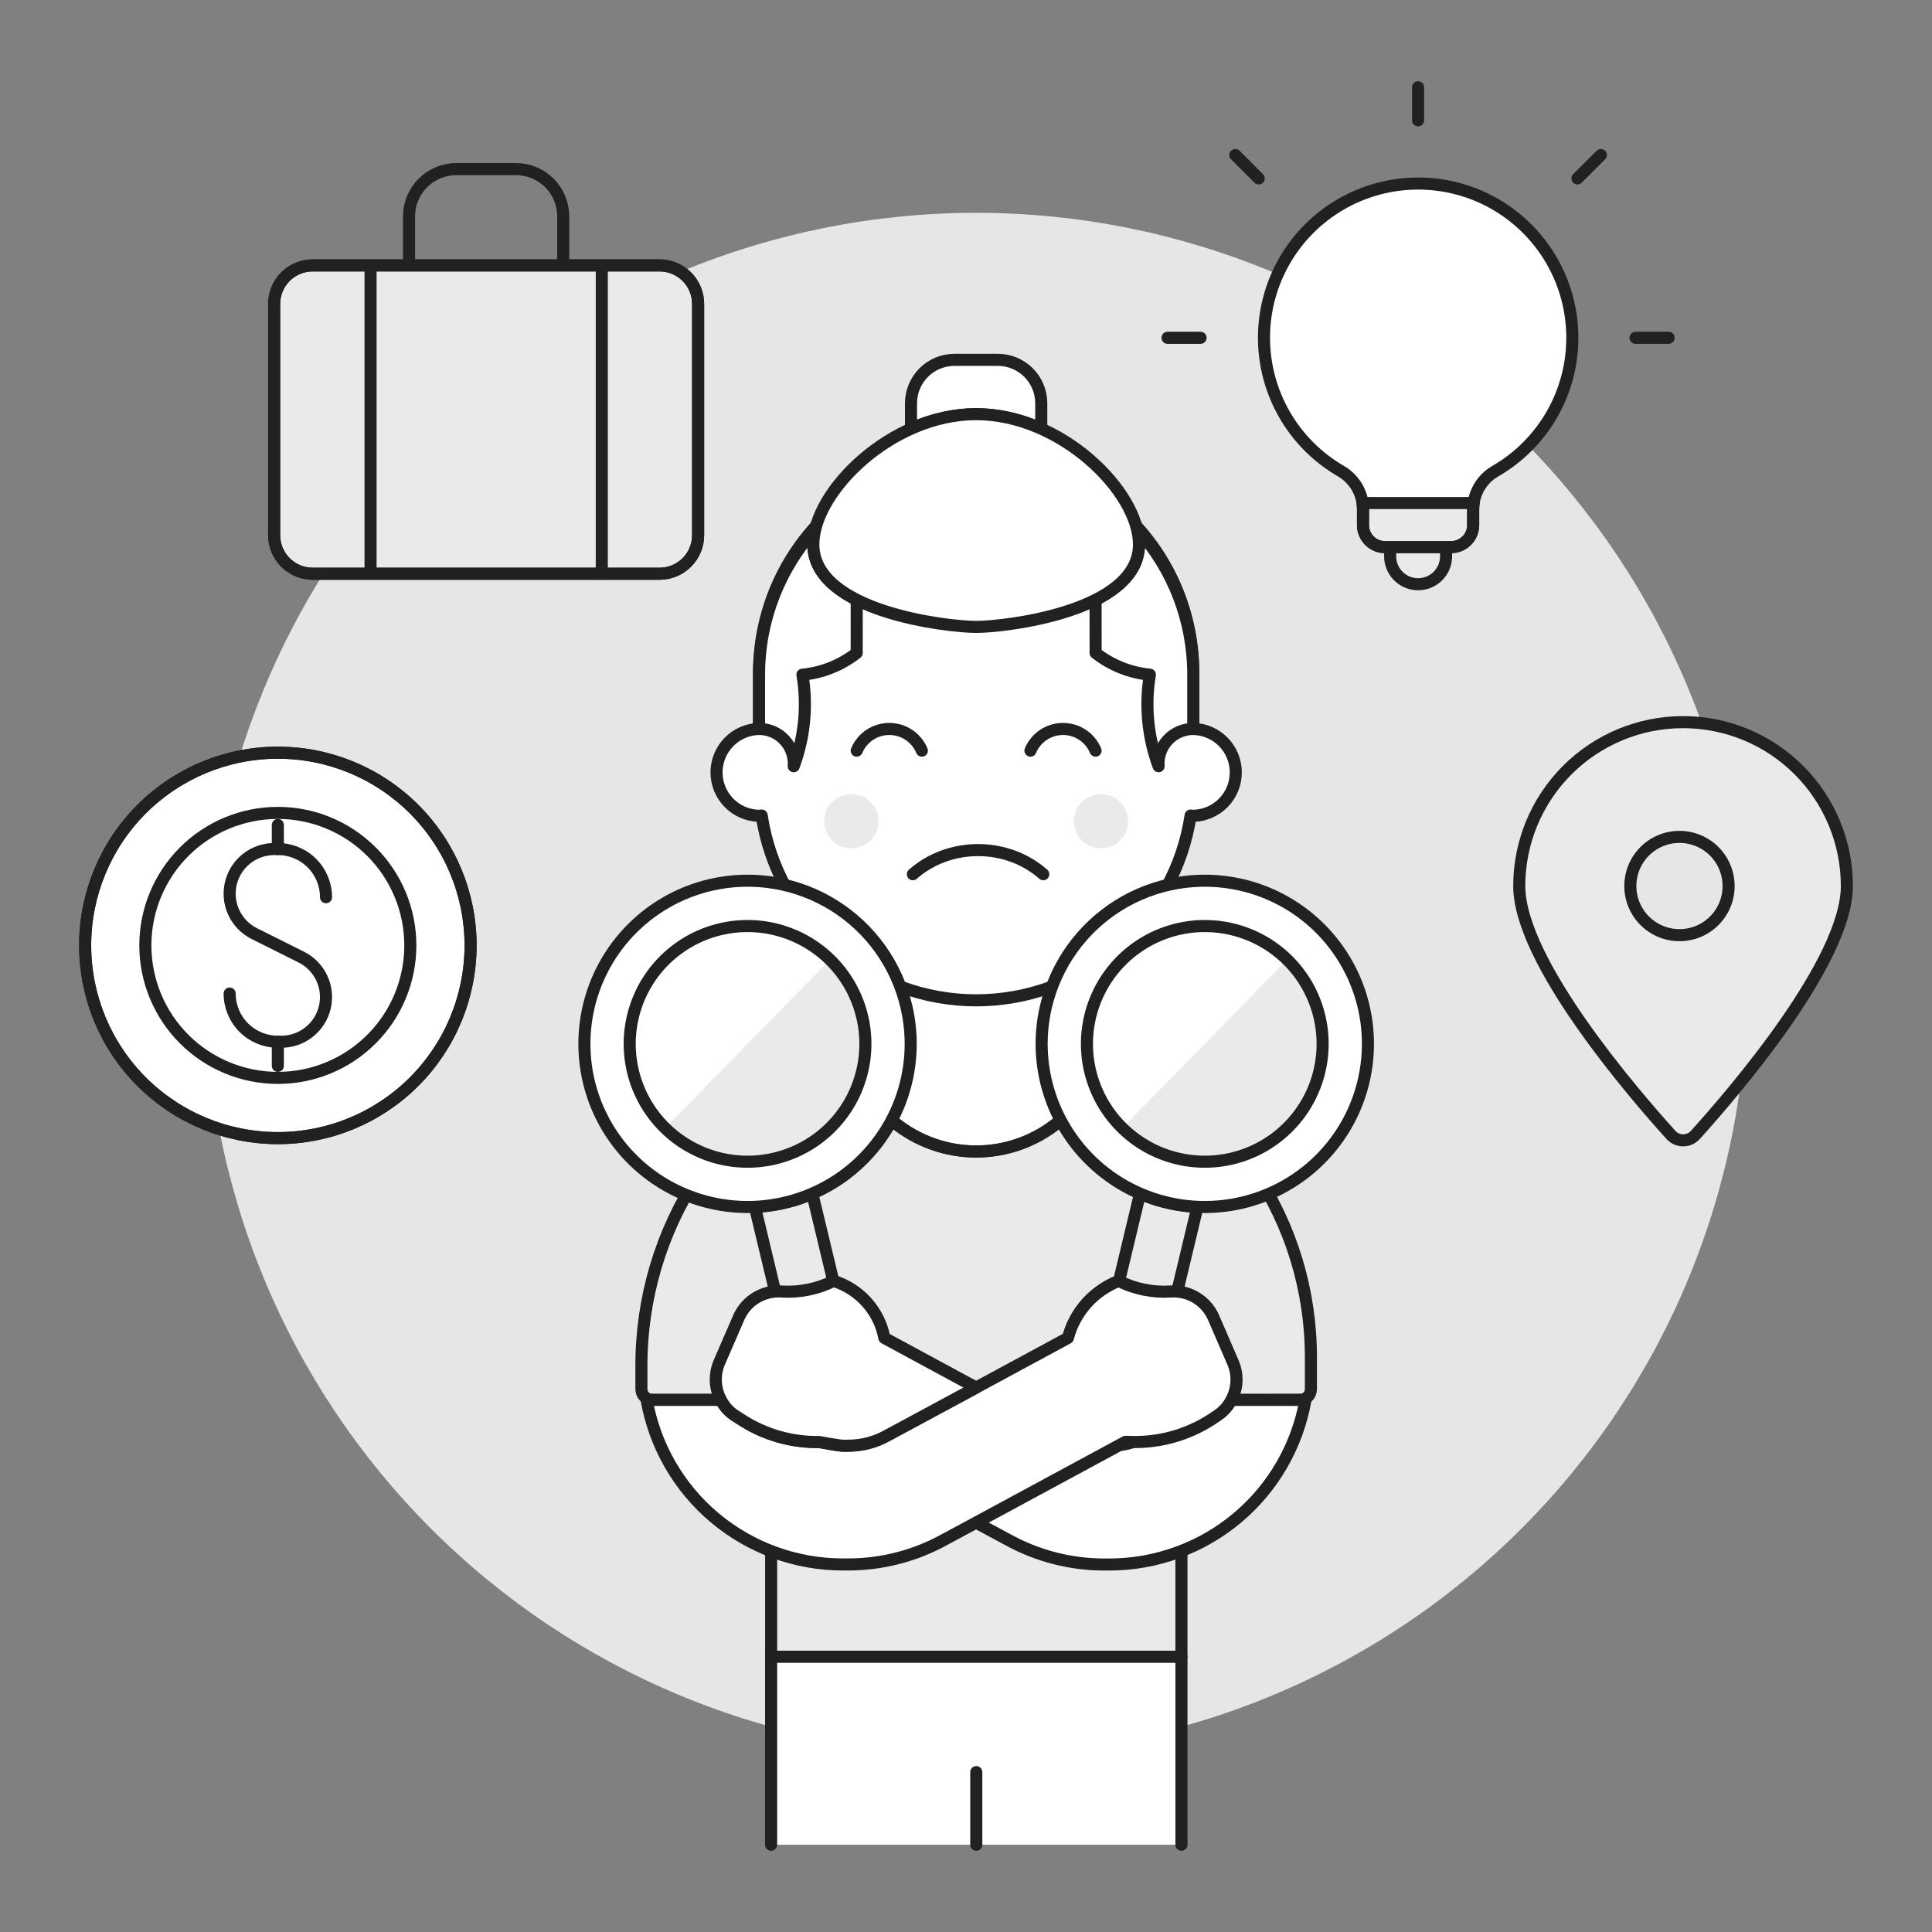
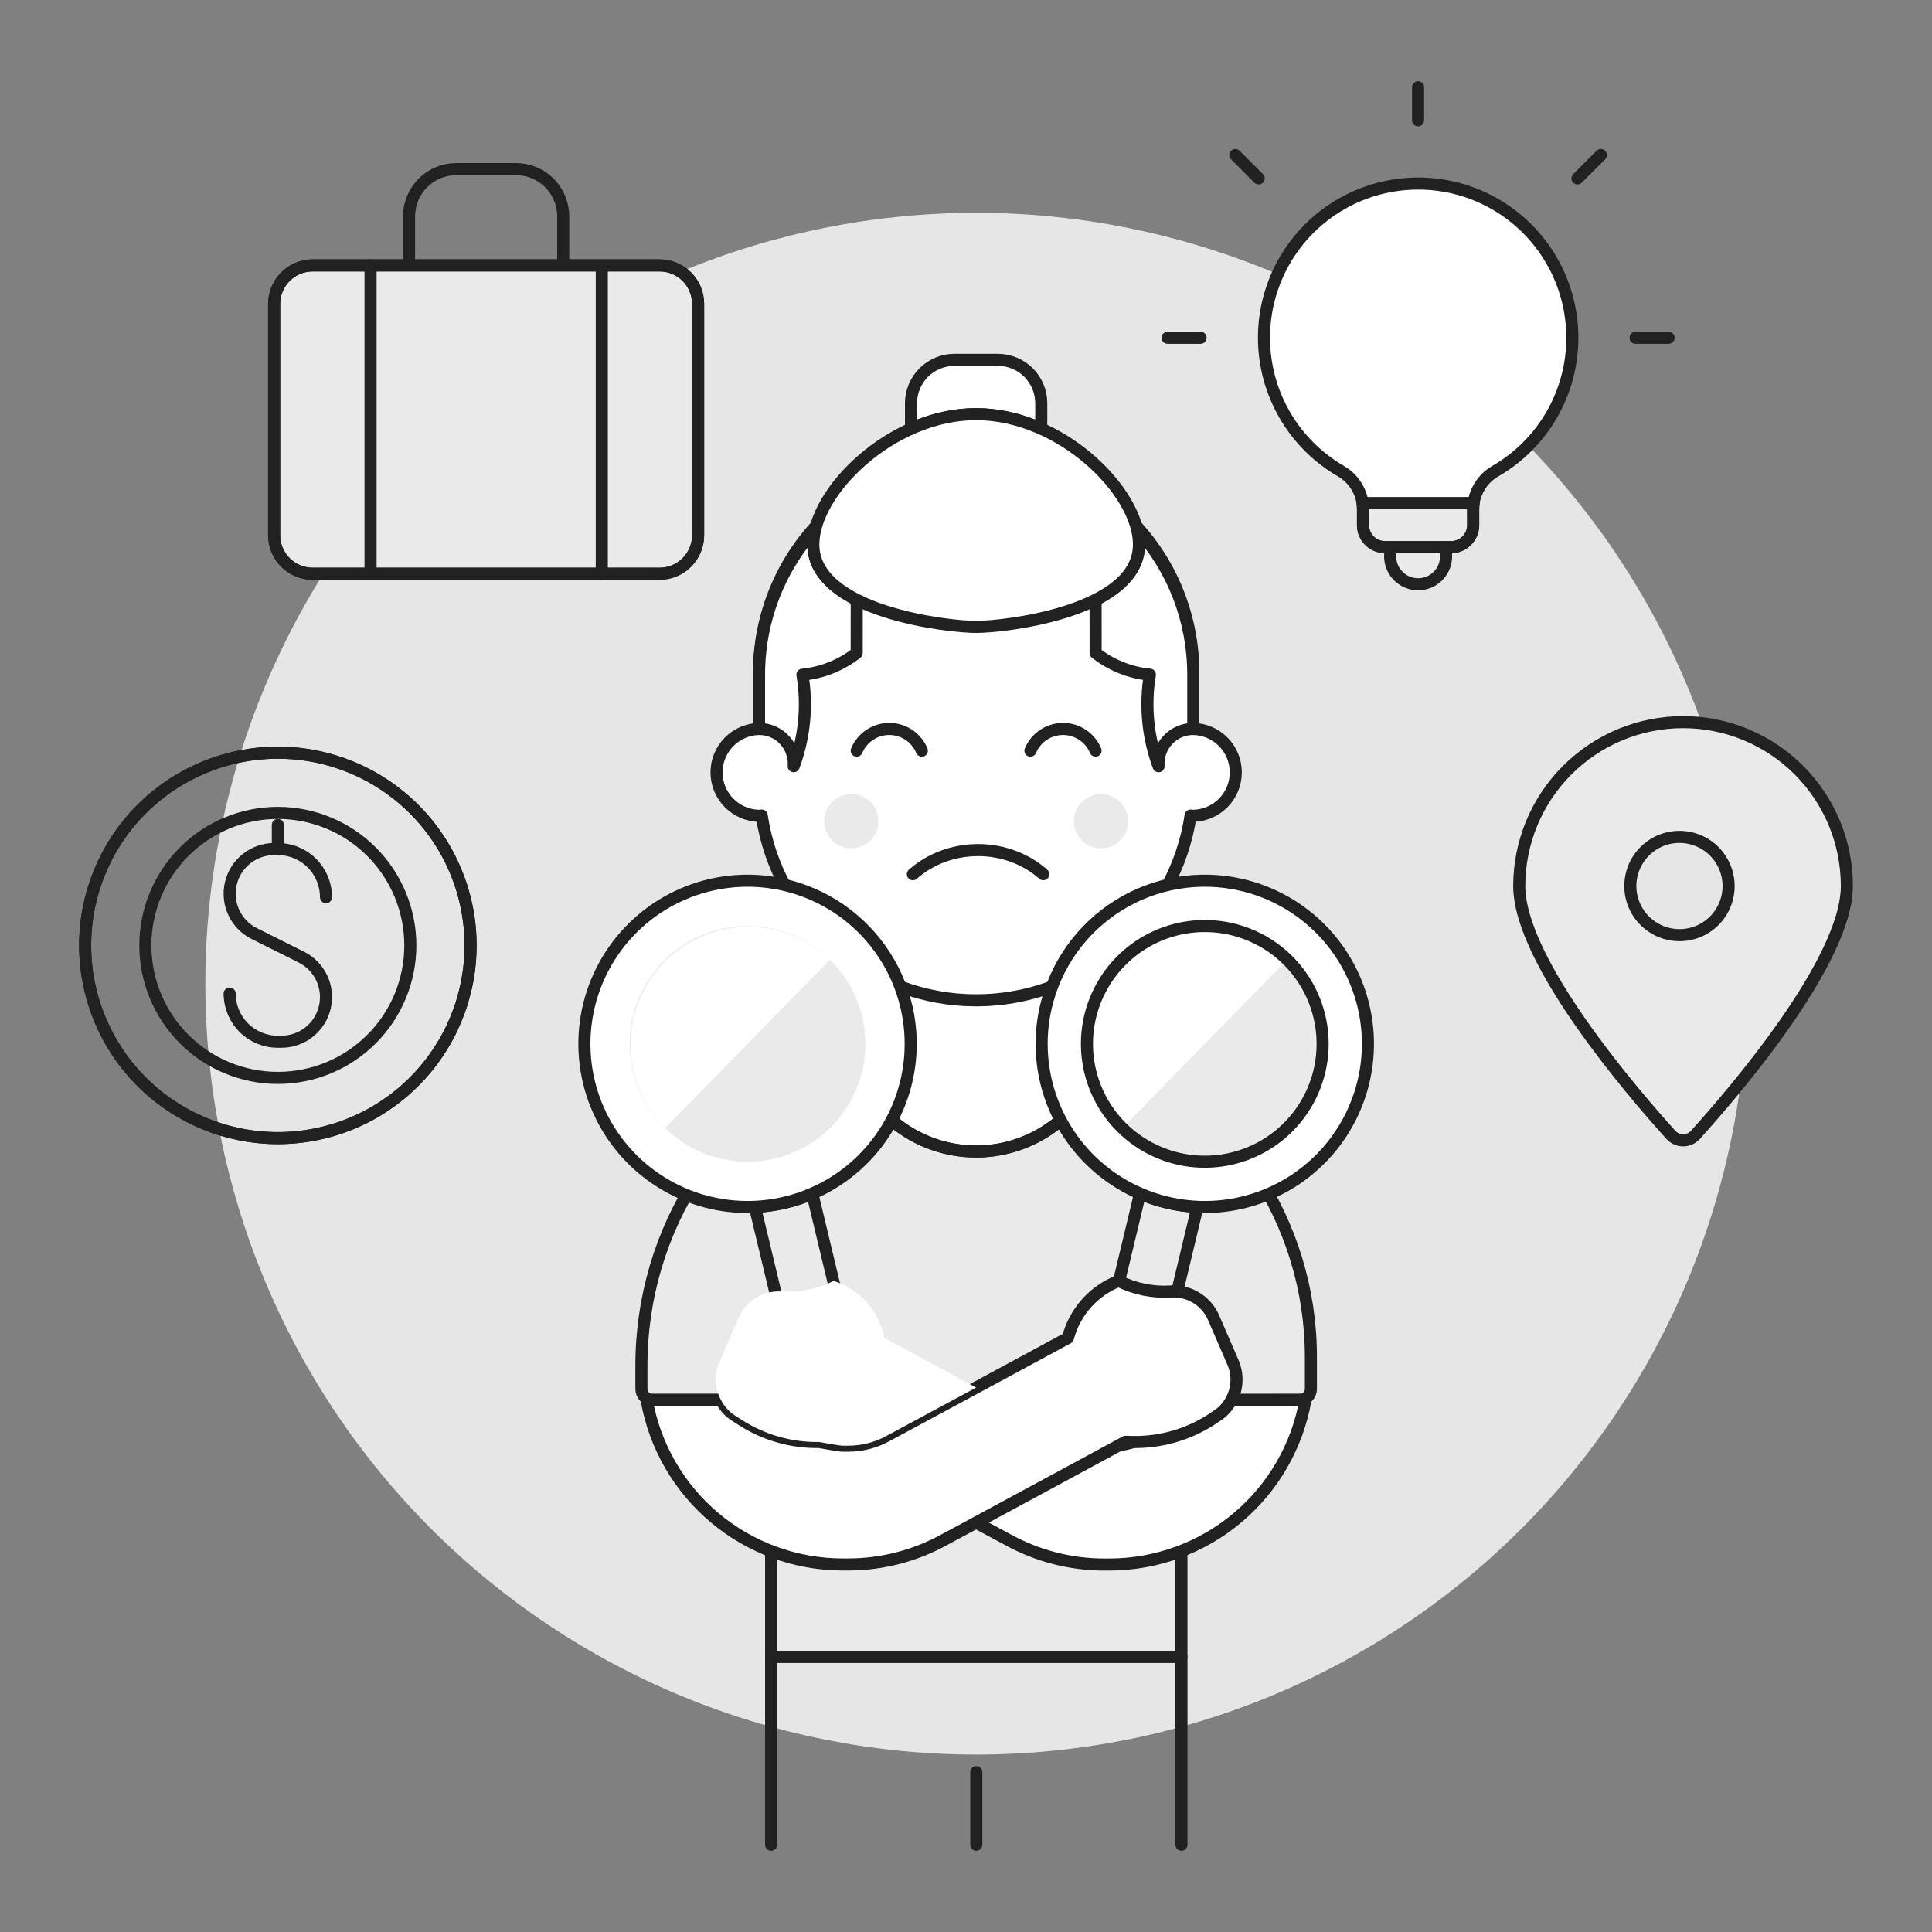
<svg xmlns="http://www.w3.org/2000/svg" width="160" height="160" viewBox="0 0 160 160" fill="none">
  <rect x="0" y="0" width="160" height="160" fill="#808080" stroke="none" />
  <g id="Frame">
    <path id="Vector" d="M17.006 81.465C17.006 89.849 18.657 98.15 21.865 105.896C25.074 113.641 29.776 120.679 35.704 126.607C41.632 132.535 48.67 137.237 56.415 140.446C64.161 143.654 72.462 145.305 80.846 145.305C89.23 145.305 97.531 143.654 105.276 140.446C113.022 137.237 120.059 132.535 125.988 126.607C131.916 120.679 136.618 113.641 139.826 105.896C143.035 98.15 144.686 89.849 144.686 81.465C144.686 73.082 143.035 64.78 139.826 57.035C136.618 49.289 131.916 42.252 125.988 36.323C120.059 30.395 113.022 25.693 105.276 22.485C97.531 19.276 89.23 17.625 80.846 17.625C72.462 17.625 64.161 19.276 56.415 22.485C48.67 25.693 41.632 30.395 35.704 36.323C29.776 42.252 25.074 49.289 21.865 57.035C18.657 64.78 17.006 73.082 17.006 81.465Z" fill="#E6E6E6" />
    <path id="Vector_2" d="M91.363 86.734C90.877 89.162 89.567 91.347 87.655 92.92C85.742 94.493 83.345 95.356 80.868 95.362C78.392 95.369 75.99 94.519 74.069 92.957C72.148 91.395 70.826 89.216 70.327 86.791C65.201 89.027 60.841 92.713 57.783 97.395C54.726 102.078 53.105 107.552 53.119 113.144V115.04C53.12 115.277 53.214 115.505 53.382 115.672C53.55 115.84 53.777 115.934 54.015 115.934H63.862V137.209H97.842V115.934H107.669C107.906 115.934 108.133 115.84 108.301 115.672C108.469 115.505 108.563 115.277 108.563 115.04V112.361C108.56 106.865 106.924 101.494 103.861 96.93C100.798 92.367 96.448 88.818 91.363 86.734Z" fill="#EAEAEA" />
    <path id="Vector_3" d="M87.102 85.404V79.266H74.582V85.382C73.128 85.734 71.706 86.204 70.328 86.786C70.826 89.213 72.147 91.392 74.069 92.955C75.99 94.518 78.393 95.369 80.87 95.362C83.346 95.356 85.745 94.492 87.658 92.919C89.571 91.346 90.88 89.159 91.365 86.73C89.982 86.176 88.556 85.732 87.102 85.404Z" fill="white" />
    <path id="Vector_4" d="M87.102 85.404V79.266H74.582V85.382C73.128 85.734 71.706 86.204 70.328 86.786C70.826 89.213 72.147 91.392 74.069 92.955C75.99 94.518 78.393 95.369 80.87 95.362C83.346 95.356 85.745 94.492 87.658 92.919C89.571 91.346 90.88 89.159 91.365 86.73C89.982 86.176 88.556 85.732 87.102 85.404Z" stroke="#212121" stroke-linecap="round" stroke-linejoin="round" />
    <path id="Vector_5" d="M98.821 60.369V55.873C98.843 53.498 98.395 51.142 97.501 48.941C96.608 46.74 95.287 44.737 93.615 43.05C91.943 41.362 89.954 40.023 87.761 39.108C85.569 38.194 83.217 37.723 80.841 37.723C78.466 37.723 76.114 38.194 73.921 39.108C71.729 40.023 69.739 41.362 68.067 43.05C66.395 44.737 65.075 46.74 64.181 48.941C63.288 51.142 62.839 53.498 62.861 55.873V60.369C61.921 60.389 61.025 60.777 60.367 61.449C59.709 62.121 59.34 63.025 59.34 63.966C59.34 64.907 59.709 65.81 60.367 66.483C61.025 67.155 61.921 67.543 62.861 67.562C62.937 67.562 63.007 67.545 63.082 67.54C63.718 71.796 65.86 75.681 69.12 78.49C72.379 81.299 76.539 82.843 80.841 82.843C85.144 82.843 89.303 81.299 92.563 78.49C95.822 75.681 97.965 71.796 98.601 67.54C98.676 67.54 98.746 67.562 98.821 67.562C99.762 67.543 100.657 67.155 101.316 66.483C101.974 65.81 102.343 64.907 102.343 63.966C102.343 63.025 101.974 62.121 101.316 61.449C100.657 60.777 99.762 60.389 98.821 60.369Z" fill="white" stroke="#212121" stroke-linecap="round" stroke-linejoin="round" />
    <path id="Vector_6" d="M68.256 68.009C68.256 68.305 68.314 68.597 68.427 68.869C68.54 69.142 68.705 69.39 68.914 69.598C69.123 69.807 69.37 69.973 69.643 70.085C69.916 70.198 70.208 70.257 70.503 70.257C70.798 70.257 71.09 70.198 71.363 70.085C71.636 69.973 71.883 69.807 72.092 69.598C72.301 69.39 72.466 69.142 72.579 68.869C72.692 68.597 72.75 68.305 72.75 68.009C72.75 67.714 72.692 67.422 72.579 67.149C72.466 66.877 72.301 66.629 72.092 66.42C71.883 66.212 71.636 66.046 71.363 65.933C71.09 65.82 70.798 65.762 70.503 65.762C70.208 65.762 69.916 65.82 69.643 65.933C69.37 66.046 69.123 66.212 68.914 66.42C68.705 66.629 68.54 66.877 68.427 67.149C68.314 67.422 68.256 67.714 68.256 68.009Z" fill="#EAEAEA" />
    <path id="Vector_7" d="M88.932 68.009C88.932 68.605 89.168 69.177 89.59 69.598C90.011 70.02 90.583 70.257 91.179 70.257C91.775 70.257 92.346 70.02 92.768 69.598C93.189 69.177 93.426 68.605 93.426 68.009C93.426 67.413 93.189 66.842 92.768 66.42C92.346 65.999 91.775 65.762 91.179 65.762C90.583 65.762 90.011 65.999 89.59 66.42C89.168 66.842 88.932 67.413 88.932 68.009Z" fill="#EAEAEA" />
    <path id="Vector_8" d="M86.4 72.4C84.95 71.117 83.014 70.4 81 70.4C78.985 70.4 77.05 71.117 75.6 72.4" stroke="#212121" stroke-linecap="round" stroke-linejoin="round" />
    <path id="Vector_9" d="M76.344 62.166C76.122 61.634 75.747 61.179 75.267 60.859C74.787 60.539 74.223 60.369 73.647 60.369C73.07 60.369 72.506 60.539 72.026 60.859C71.546 61.179 71.171 61.634 70.949 62.166" stroke="#212121" stroke-linecap="round" stroke-linejoin="round" />
    <path id="Vector_10" d="M90.73 62.166C90.508 61.634 90.134 61.179 89.654 60.859C89.174 60.539 88.61 60.369 88.033 60.369C87.456 60.369 86.892 60.539 86.412 60.859C85.933 61.179 85.558 61.634 85.336 62.166" stroke="#212121" stroke-linecap="round" stroke-linejoin="round" />
    <path id="Vector_11" d="M70.951 49.676C68.897 48.64 67.356 47.164 67.356 45.086C67.359 44.649 67.417 44.213 67.526 43.79C64.519 47.095 62.856 51.405 62.861 55.873V60.369C63.257 60.368 63.649 60.449 64.013 60.606C64.376 60.764 64.703 60.995 64.972 61.285C65.242 61.575 65.449 61.917 65.58 62.291C65.711 62.664 65.764 63.061 65.734 63.456C66.633 61.035 66.881 58.421 66.454 55.875C68.093 55.716 69.652 55.092 70.948 54.076L70.951 49.676Z" fill="white" stroke="#212121" stroke-linecap="round" stroke-linejoin="round" />
    <path id="Vector_12" d="M90.731 49.676C92.784 48.64 94.326 47.164 94.326 45.086C94.323 44.649 94.265 44.213 94.156 43.79C97.163 47.095 98.826 51.405 98.821 55.873V60.369C98.425 60.368 98.033 60.449 97.669 60.606C97.306 60.764 96.98 60.995 96.71 61.285C96.44 61.575 96.233 61.917 96.102 62.291C95.971 62.664 95.918 63.061 95.948 63.456C95.049 61.035 94.801 58.421 95.228 55.875C93.589 55.716 92.03 55.092 90.734 54.076L90.731 49.676Z" fill="white" stroke="#212121" stroke-linecap="round" stroke-linejoin="round" />
    <path id="Vector_13" d="M80.838 34.297C82.701 34.316 84.54 34.729 86.233 35.507V33.397C86.233 32.925 86.14 32.457 85.959 32.021C85.778 31.584 85.513 31.188 85.18 30.854C84.846 30.52 84.449 30.255 84.013 30.075C83.577 29.894 83.109 29.801 82.637 29.801H79.041C78.569 29.801 78.101 29.894 77.665 30.075C77.229 30.255 76.832 30.52 76.499 30.854C76.165 31.188 75.9 31.584 75.719 32.021C75.538 32.457 75.445 32.925 75.445 33.397V35.505C77.138 34.728 78.976 34.316 80.838 34.297Z" fill="white" stroke="#212121" stroke-linecap="round" stroke-linejoin="round" />
    <path id="Vector_14" d="M80.84 34.297C73.808 34.297 67.356 40.71 67.356 45.086C67.356 50.68 78.528 51.918 80.84 51.918C83.153 51.918 94.326 50.68 94.326 45.086C94.326 40.71 87.874 34.297 80.84 34.297Z" fill="white" />
    <path id="Vector_15" d="M80.84 34.297C73.808 34.297 67.356 40.71 67.356 45.086C67.356 50.68 78.528 51.918 80.84 51.918C83.153 51.918 94.326 50.68 94.326 45.086C94.326 40.71 87.874 34.297 80.84 34.297Z" stroke="#212121" stroke-linecap="round" stroke-linejoin="round" />
    <path id="Vector_16" d="M63.863 115.931V109.674" stroke="#212121" stroke-linecap="round" stroke-linejoin="round" />
    <path id="Vector_17" d="M97.844 109.674V115.927" stroke="#212121" stroke-linecap="round" stroke-linejoin="round" />
    <path id="Vector_18" d="M91.363 86.734C90.877 89.162 89.567 91.347 87.655 92.92C85.742 94.493 83.345 95.356 80.868 95.362C78.392 95.369 75.99 94.519 74.069 92.957C72.148 91.395 70.826 89.216 70.327 86.791C65.201 89.027 60.841 92.713 57.783 97.395C54.726 102.078 53.105 107.552 53.119 113.144V115.04C53.12 115.277 53.214 115.505 53.382 115.672C53.55 115.84 53.777 115.934 54.015 115.934H63.862V137.209H97.842V115.934H107.669C107.906 115.934 108.133 115.84 108.301 115.672C108.469 115.505 108.563 115.277 108.563 115.04V112.361C108.56 106.865 106.924 101.494 103.861 96.93C100.798 92.367 96.448 88.818 91.363 86.734Z" stroke="#212121" stroke-linecap="round" stroke-linejoin="round" />
-     <path id="Vector_19" d="M63.861 137.205H97.842V152.774H63.861V137.205Z" fill="white" />
    <path id="Vector_20" d="M63.861 152.773V137.205H97.843V152.773" stroke="#212121" stroke-linecap="round" stroke-linejoin="round" />
    <path id="Vector_21" d="M80.852 146.758V152.773" stroke="#212121" stroke-linecap="round" stroke-linejoin="round" />
    <path id="Vector_22" d="M108.114 115.932C107.44 119.747 105.446 123.204 102.48 125.697C99.515 128.189 95.767 129.559 91.892 129.567H91.446C88.642 129.565 85.886 128.851 83.434 127.492L80.839 126.097C80.839 126.097 69.507 119.731 69.786 119.731H70.235C71.368 119.732 72.482 119.443 73.472 118.89L80.839 114.919L88.207 118.89C89.197 119.443 90.312 119.733 91.446 119.731H91.892C92.167 119.732 92.442 119.714 92.715 119.677C93.098 119.632 93.476 119.548 93.843 119.426C94.722 119.156 95.535 118.706 96.231 118.104C96.928 117.503 97.491 116.764 97.887 115.934L108.114 115.932Z" fill="white" stroke="#212121" stroke-linecap="round" stroke-linejoin="round" />
    <path id="Vector_23" d="M67.273 98.852C66.52 99.178 65.738 99.434 64.937 99.616C64.141 99.8 63.331 99.911 62.516 99.95L64.998 110.305C65.143 110.936 65.533 111.484 66.082 111.828C66.631 112.171 67.294 112.283 67.925 112.138C68.557 111.993 69.105 111.603 69.448 111.054C69.792 110.504 69.904 109.841 69.758 109.21L67.273 98.852Z" fill="#EAEAEA" stroke="#212121" stroke-linecap="round" stroke-linejoin="round" />
    <path id="Vector_24" d="M75.076 83.419C75.675 86.023 75.489 88.746 74.54 91.245C73.591 93.743 71.922 95.903 69.746 97.454C67.569 99.004 64.981 99.873 62.31 99.953C59.639 100.032 57.004 99.318 54.739 97.9C52.474 96.482 50.68 94.424 49.584 91.987C48.489 89.549 48.141 86.842 48.584 84.207C49.027 81.571 50.241 79.127 52.074 77.181C53.906 75.237 56.274 73.879 58.879 73.279C60.608 72.881 62.399 72.828 64.149 73.122C65.899 73.416 67.573 74.052 69.078 74.994C70.582 75.936 71.886 77.164 72.915 78.61C73.944 80.055 74.679 81.689 75.076 83.419Z" fill="white" stroke="#212121" stroke-linecap="round" stroke-linejoin="round" />
    <path id="Vector_25" d="M71.419 84.26C71.852 86.141 71.717 88.108 71.032 89.913C70.347 91.717 69.142 93.278 67.57 94.398C65.997 95.518 64.128 96.146 62.199 96.204C60.269 96.261 58.366 95.745 56.73 94.721C55.094 93.697 53.798 92.211 53.007 90.45C52.215 88.689 51.964 86.734 52.284 84.83C52.604 82.927 53.481 81.161 54.805 79.756C56.129 78.351 57.839 77.37 59.72 76.937C62.243 76.357 64.892 76.803 67.086 78.176C69.28 79.549 70.838 81.737 71.419 84.26Z" fill="#EAEAEA" />
    <path id="Vector_26" d="M55.081 93.421C53.261 91.603 52.233 89.141 52.219 86.57C52.205 83.999 53.206 81.526 55.005 79.688C56.804 77.851 59.255 76.798 61.827 76.758C64.398 76.718 66.881 77.694 68.736 79.475L55.081 93.421Z" fill="white" />
-     <path id="Vector_27" d="M71.419 84.26C71.852 86.141 71.717 88.108 71.032 89.913C70.347 91.717 69.142 93.278 67.57 94.398C65.997 95.518 64.128 96.146 62.199 96.204C60.269 96.261 58.366 95.745 56.73 94.721C55.094 93.697 53.798 92.211 53.007 90.45C52.215 88.689 51.964 86.734 52.284 84.83C52.604 82.927 53.481 81.161 54.805 79.756C56.129 78.351 57.839 77.37 59.72 76.937C62.243 76.357 64.892 76.803 67.086 78.176C69.28 79.549 70.838 81.737 71.419 84.26Z" stroke="#212121" stroke-linecap="round" stroke-linejoin="round" />
    <path id="Vector_28" d="M94.411 98.852C95.165 99.178 95.947 99.434 96.748 99.617C97.543 99.8 98.353 99.911 99.169 99.95L96.69 110.305C96.545 110.936 96.155 111.484 95.606 111.828C95.057 112.172 94.394 112.283 93.762 112.138C93.131 111.993 92.583 111.603 92.24 111.054C91.896 110.505 91.784 109.841 91.929 109.21L94.411 98.852Z" fill="#EAEAEA" stroke="#212121" stroke-linecap="round" stroke-linejoin="round" />
    <path id="Vector_29" d="M86.607 83.419C86.008 86.023 86.195 88.746 87.144 91.245C88.093 93.743 89.761 95.903 91.938 97.454C94.115 99.004 96.703 99.873 99.374 99.953C102.045 100.032 104.68 99.318 106.945 97.9C109.21 96.482 111.004 94.424 112.099 91.987C113.195 89.549 113.543 86.842 113.1 84.207C112.657 81.571 111.442 79.127 109.61 77.181C107.778 75.237 105.409 73.879 102.805 73.279C101.076 72.881 99.285 72.828 97.535 73.122C95.785 73.416 94.11 74.052 92.606 74.994C91.102 75.936 89.798 77.164 88.769 78.61C87.74 80.055 87.005 81.689 86.607 83.419Z" fill="white" stroke="#212121" stroke-linecap="round" stroke-linejoin="round" />
    <path id="Vector_30" d="M109.286 84.26C109.719 86.141 109.584 88.108 108.899 89.913C108.214 91.717 107.009 93.278 105.437 94.398C103.864 95.518 101.995 96.146 100.066 96.204C98.136 96.261 96.233 95.745 94.597 94.721C92.961 93.697 91.665 92.211 90.874 90.45C90.082 88.689 89.831 86.734 90.151 84.83C90.471 82.927 91.348 81.161 92.672 79.756C93.996 78.351 95.706 77.37 97.587 76.937C100.11 76.357 102.759 76.803 104.953 78.176C107.147 79.549 108.706 81.737 109.286 84.26Z" fill="#EAEAEA" />
    <path id="Vector_31" d="M92.948 93.421C91.129 91.603 90.1 89.141 90.086 86.57C90.072 83.999 91.073 81.526 92.872 79.688C94.671 77.851 97.123 76.798 99.694 76.758C102.265 76.718 104.748 77.694 106.603 79.475L92.948 93.421Z" fill="white" />
    <path id="Vector_32" d="M109.286 84.26C109.719 86.141 109.584 88.108 108.899 89.913C108.214 91.717 107.009 93.278 105.437 94.398C103.864 95.518 101.995 96.146 100.066 96.204C98.136 96.261 96.233 95.745 94.597 94.721C92.961 93.697 91.665 92.211 90.874 90.45C90.082 88.689 89.831 86.734 90.151 84.83C90.471 82.927 91.348 81.161 92.672 79.756C93.996 78.351 95.706 77.37 97.587 76.937C100.11 76.357 102.759 76.803 104.953 78.176C107.147 79.549 108.706 81.737 109.286 84.26Z" stroke="#212121" stroke-linecap="round" stroke-linejoin="round" />
    <path id="Vector_33" d="M101.98 115.939C101.698 116.48 101.279 116.937 100.764 117.263L100.285 117.583C98.365 118.814 96.124 119.454 93.843 119.421H93.752L93.216 119.404L92.715 119.672L80.839 126.092L78.247 127.487C75.796 128.848 73.039 129.562 70.235 129.562H69.785C65.909 129.558 62.158 128.19 59.19 125.698C56.221 123.205 54.225 119.748 53.551 115.931H59.705C59.979 116.476 60.397 116.936 60.915 117.26L61.416 117.579C63.328 118.815 65.562 119.456 67.838 119.421C67.838 119.421 69.501 119.726 69.787 119.726H70.235C71.368 119.727 72.483 119.438 73.472 118.885L80.839 114.914L88.441 110.803C88.719 109.74 89.245 108.758 89.975 107.937C90.706 107.116 91.621 106.481 92.645 106.082C93.974 106.746 95.454 107.048 96.936 106.958C97.679 106.905 98.419 107.082 99.056 107.467C99.694 107.851 100.196 108.423 100.496 109.105L102.106 112.823C102.321 113.318 102.422 113.856 102.4 114.395C102.378 114.935 102.235 115.463 101.98 115.939Z" fill="white" stroke="#212121" stroke-linecap="round" stroke-linejoin="round" />
    <g id="Vector_34">
      <path d="M59.706 115.934C59.98 116.48 60.399 116.939 60.916 117.263L61.417 117.583C63.329 118.816 65.563 119.456 67.838 119.421C67.838 119.421 69.501 119.726 69.787 119.726H70.235C71.368 119.727 72.483 119.438 73.472 118.885L80.839 114.914L73.239 110.803C73.034 109.708 72.534 108.69 71.794 107.859C71.053 107.027 70.1 106.413 69.037 106.082C67.707 106.746 66.227 107.048 64.743 106.958C64.001 106.905 63.261 107.082 62.623 107.467C61.986 107.851 61.484 108.423 61.184 109.105L59.571 112.826C59.357 113.321 59.258 113.857 59.281 114.395C59.303 114.933 59.447 115.459 59.702 115.934" fill="white" />
-       <path d="M59.706 115.934C59.98 116.48 60.399 116.939 60.916 117.263L61.417 117.583C63.329 118.816 65.563 119.456 67.838 119.421C67.838 119.421 69.501 119.726 69.787 119.726H70.235C71.368 119.727 72.483 119.438 73.472 118.885L80.839 114.914L73.239 110.803C73.034 109.708 72.534 108.69 71.794 107.859C71.053 107.027 70.1 106.413 69.037 106.082C67.707 106.746 66.227 107.048 64.743 106.958C64.001 106.905 63.261 107.082 62.623 107.467C61.986 107.851 61.484 108.423 61.184 109.105L59.571 112.826C59.357 113.321 59.258 113.857 59.281 114.395C59.303 114.933 59.447 115.459 59.702 115.934" stroke="#212121" stroke-linecap="round" stroke-linejoin="round" />
    </g>
    <path id="Vector_35" d="M25.895 21.979H54.623C55.47 21.979 56.282 22.315 56.88 22.914C57.479 23.512 57.815 24.324 57.815 25.171V44.323C57.815 45.17 57.479 45.981 56.88 46.58C56.282 47.179 55.47 47.515 54.623 47.515H25.895C25.049 47.515 24.237 47.179 23.638 46.58C23.039 45.981 22.703 45.17 22.703 44.323V25.171C22.703 24.324 23.039 23.512 23.638 22.914C24.237 22.315 25.049 21.979 25.895 21.979Z" fill="#EAEAEA" stroke="#212121" stroke-linecap="round" stroke-linejoin="round" />
    <path id="Vector_36" d="M30.688 21.979V47.395" stroke="#212121" stroke-linecap="round" stroke-linejoin="round" />
    <path id="Vector_37" d="M49.838 22.099V47.513" stroke="#212121" stroke-linecap="round" stroke-linejoin="round" />
    <path id="Vector_38" d="M33.875 21.819V17.916C33.875 17.402 33.976 16.894 34.173 16.419C34.369 15.945 34.657 15.514 35.02 15.151C35.383 14.787 35.814 14.499 36.289 14.303C36.763 14.107 37.272 14.005 37.785 14.005H42.733C43.77 14.005 44.764 14.417 45.498 15.151C46.231 15.884 46.643 16.878 46.643 17.916V21.826" stroke="#212121" stroke-linecap="round" stroke-linejoin="round" />
    <path id="Vector_39" d="M25.895 21.979H54.623C55.47 21.979 56.282 22.315 56.88 22.914C57.479 23.512 57.815 24.324 57.815 25.171V44.323C57.815 45.17 57.479 45.981 56.88 46.58C56.282 47.179 55.47 47.515 54.623 47.515H25.895C25.049 47.515 24.237 47.179 23.638 46.58C23.039 45.981 22.703 45.17 22.703 44.323V25.171C22.703 24.324 23.039 23.512 23.638 22.914C24.237 22.315 25.049 21.979 25.895 21.979Z" stroke="#212121" stroke-linecap="round" stroke-linejoin="round" />
-     <path id="Vector_40" d="M7.051 78.294C7.051 82.527 8.732 86.586 11.725 89.579C14.718 92.573 18.778 94.254 23.011 94.254C27.244 94.254 31.303 92.573 34.296 89.579C37.289 86.586 38.971 82.527 38.971 78.294C38.971 74.061 37.289 70.002 34.296 67.009C31.303 64.016 27.244 62.334 23.011 62.334C18.778 62.334 14.718 64.016 11.725 67.009C8.732 70.002 7.051 74.061 7.051 78.294Z" fill="white" />
    <path id="Vector_41" d="M7.051 78.294C7.051 82.527 8.732 86.586 11.725 89.579C14.718 92.573 18.778 94.254 23.011 94.254C27.244 94.254 31.303 92.573 34.296 89.579C37.289 86.586 38.971 82.527 38.971 78.294C38.971 74.061 37.289 70.002 34.296 67.009C31.303 64.016 27.244 62.334 23.011 62.334C18.778 62.334 14.718 64.016 11.725 67.009C8.732 70.002 7.051 74.061 7.051 78.294Z" stroke="#212121" stroke-linecap="round" stroke-linejoin="round" />
    <path id="Vector_42" d="M7.051 78.294C7.051 82.527 8.732 86.586 11.725 89.579C14.718 92.573 18.778 94.254 23.011 94.254C27.244 94.254 31.303 92.573 34.296 89.579C37.289 86.586 38.971 82.527 38.971 78.294C38.971 74.061 37.289 70.002 34.296 67.009C31.303 64.016 27.244 62.334 23.011 62.334C18.778 62.334 14.718 64.016 11.725 67.009C8.732 70.002 7.051 74.061 7.051 78.294Z" stroke="#212121" stroke-linecap="round" stroke-linejoin="round" />
    <path id="Vector_43" d="M12.037 78.294C12.037 79.735 12.321 81.162 12.872 82.493C13.424 83.824 14.232 85.034 15.251 86.052C16.27 87.071 17.479 87.88 18.811 88.431C20.142 88.983 21.569 89.266 23.01 89.266C24.451 89.266 25.877 88.983 27.209 88.431C28.54 87.88 29.749 87.071 30.768 86.052C31.787 85.034 32.596 83.824 33.147 82.493C33.698 81.162 33.982 79.735 33.982 78.294C33.982 75.384 32.826 72.593 30.768 70.535C28.711 68.477 25.92 67.321 23.01 67.321C20.099 67.321 17.309 68.477 15.251 70.535C13.193 72.593 12.037 75.384 12.037 78.294Z" stroke="#212121" stroke-linejoin="round" />
    <path id="Vector_44" d="M26.999 74.304C26.999 73.246 26.579 72.231 25.831 71.483C25.082 70.734 24.067 70.314 23.009 70.314H22.719C21.885 70.313 21.076 70.594 20.422 71.111C19.768 71.628 19.308 72.351 19.117 73.162C18.925 73.973 19.013 74.825 19.366 75.58C19.72 76.335 20.318 76.948 21.064 77.32L24.955 79.264C25.7 79.637 26.297 80.251 26.651 81.005C27.003 81.76 27.091 82.612 26.9 83.423C26.708 84.234 26.249 84.957 25.595 85.474C24.942 85.991 24.133 86.272 23.3 86.272H23.009C21.951 86.272 20.936 85.852 20.188 85.104C19.44 84.356 19.019 83.341 19.019 82.282" stroke="#212121" stroke-linecap="round" stroke-linejoin="round" />
    <path id="Vector_45" d="M23.01 70.315V68.319" stroke="#212121" stroke-linecap="round" stroke-linejoin="round" />
-     <path id="Vector_46" d="M23.01 88.269V86.274" stroke="#212121" stroke-linecap="round" stroke-linejoin="round" />
    <path id="Vector_47" d="M139.384 59.804C135.786 59.804 132.336 61.233 129.792 63.778C127.248 66.322 125.818 69.772 125.818 73.37C125.818 79.611 135.246 90.518 138.38 93.99C138.508 94.131 138.664 94.244 138.838 94.321C139.012 94.398 139.2 94.438 139.391 94.438C139.581 94.438 139.769 94.398 139.943 94.321C140.117 94.244 140.273 94.131 140.401 93.99C143.536 90.518 152.95 79.611 152.95 73.37C152.95 69.772 151.521 66.322 148.977 63.778C146.433 61.233 142.982 59.804 139.384 59.804ZM139.086 77.446C138.281 77.446 137.494 77.208 136.825 76.76C136.156 76.313 135.634 75.678 135.326 74.934C135.018 74.19 134.937 73.372 135.094 72.583C135.251 71.793 135.639 71.068 136.208 70.499C136.777 69.93 137.502 69.542 138.292 69.385C139.081 69.228 139.9 69.308 140.643 69.617C141.387 69.925 142.023 70.446 142.47 71.115C142.917 71.785 143.156 72.572 143.156 73.377C143.156 73.911 143.051 74.441 142.847 74.935C142.643 75.429 142.343 75.878 141.965 76.256C141.587 76.634 141.138 76.934 140.644 77.138C140.15 77.342 139.621 77.447 139.086 77.446Z" fill="#EAEAEA" />
    <path id="Vector_48" d="M119.756 45.175H115.128V45.946C115.111 46.26 115.159 46.575 115.268 46.87C115.377 47.165 115.545 47.435 115.761 47.663C115.978 47.891 116.238 48.073 116.527 48.197C116.816 48.321 117.128 48.385 117.442 48.385C117.757 48.385 118.068 48.321 118.357 48.197C118.646 48.073 118.907 47.891 119.123 47.663C119.34 47.435 119.508 47.165 119.616 46.87C119.725 46.575 119.773 46.26 119.756 45.946V45.175Z" fill="#EAEAEA" stroke="#212121" stroke-linecap="round" stroke-linejoin="round" />
    <path id="Vector_49" d="M139.384 59.804C135.786 59.804 132.336 61.233 129.792 63.778C127.248 66.322 125.818 69.772 125.818 73.37C125.818 79.611 135.246 90.518 138.38 93.99C138.508 94.131 138.664 94.244 138.838 94.321C139.012 94.398 139.2 94.438 139.391 94.438C139.581 94.438 139.769 94.398 139.943 94.321C140.117 94.244 140.273 94.131 140.401 93.99C143.536 90.518 152.95 79.611 152.95 73.37C152.95 69.772 151.521 66.322 148.977 63.778C146.433 61.233 142.982 59.804 139.384 59.804ZM139.086 77.446C138.281 77.446 137.494 77.208 136.825 76.76C136.156 76.313 135.634 75.678 135.326 74.934C135.018 74.19 134.937 73.372 135.094 72.583C135.251 71.793 135.639 71.068 136.208 70.499C136.777 69.93 137.502 69.542 138.292 69.385C139.081 69.228 139.9 69.308 140.643 69.617C141.387 69.925 142.023 70.446 142.47 71.115C142.917 71.785 143.156 72.572 143.156 73.377C143.156 73.911 143.051 74.441 142.847 74.935C142.643 75.429 142.343 75.878 141.965 76.256C141.587 76.634 141.138 76.934 140.644 77.138C140.15 77.342 139.621 77.447 139.086 77.446Z" stroke="#212121" stroke-linecap="round" stroke-linejoin="round" />
    <path id="Vector_50" d="M130.214 27.971C130.214 25.73 129.625 23.528 128.505 21.587C127.385 19.646 125.774 18.034 123.834 16.913C121.894 15.791 119.693 15.201 117.452 15.2C115.211 15.199 113.009 15.787 111.068 16.907C109.126 18.026 107.514 19.637 106.392 21.577C105.271 23.517 104.679 25.718 104.678 27.959C104.676 30.2 105.264 32.401 106.383 34.343C107.502 36.285 109.112 37.898 111.052 39.02C111.607 39.341 112.068 39.803 112.389 40.358C112.709 40.914 112.878 41.544 112.878 42.186V43.487C112.878 43.971 113.07 44.435 113.412 44.777C113.754 45.119 114.218 45.311 114.702 45.311H120.176C120.66 45.311 121.125 45.119 121.467 44.777C121.809 44.435 122.002 43.971 122.002 43.487V42.186C122.002 41.545 122.171 40.916 122.491 40.361C122.811 39.806 123.272 39.345 123.827 39.024C125.769 37.906 127.382 36.295 128.503 34.355C129.625 32.414 130.215 30.212 130.214 27.971Z" fill="white" />
    <path id="Vector_51" d="M117.439 9.964V7.227" stroke="#212121" stroke-linecap="round" stroke-linejoin="round" />
    <path id="Vector_52" d="M130.639 14.775L132.575 12.839" stroke="#212121" stroke-linecap="round" stroke-linejoin="round" />
    <path id="Vector_53" d="M135.449 27.975H138.186" stroke="#212121" stroke-linecap="round" stroke-linejoin="round" />
    <path id="Vector_54" d="M104.239 14.775L102.305 12.839" stroke="#212121" stroke-linecap="round" stroke-linejoin="round" />
    <path id="Vector_55" d="M99.428 27.975H96.691" stroke="#212121" stroke-linecap="round" stroke-linejoin="round" />
    <path id="Vector_56" d="M122.002 43.487V42.186C122.002 42.011 122.015 41.835 122.041 41.661H112.84C112.865 41.835 112.877 42.011 112.878 42.186V43.487C112.878 43.971 113.07 44.435 113.412 44.777C113.755 45.119 114.219 45.311 114.702 45.311H120.177C120.661 45.311 121.125 45.119 121.467 44.777C121.81 44.435 122.002 43.971 122.002 43.487Z" fill="#EAEAEA" stroke="#212121" stroke-linecap="round" stroke-linejoin="round" />
    <path id="Vector_57" d="M130.214 27.971C130.214 25.73 129.625 23.528 128.505 21.587C127.385 19.646 125.774 18.034 123.834 16.913C121.894 15.791 119.693 15.201 117.452 15.2C115.211 15.199 113.009 15.787 111.068 16.907C109.126 18.026 107.514 19.637 106.392 21.577C105.271 23.517 104.679 25.718 104.678 27.959C104.676 30.2 105.264 32.401 106.383 34.343C107.502 36.285 109.112 37.898 111.052 39.02C111.607 39.341 112.068 39.803 112.389 40.358C112.709 40.914 112.878 41.544 112.878 42.186V43.487C112.878 43.971 113.07 44.435 113.412 44.777C113.754 45.119 114.218 45.311 114.702 45.311H120.176C120.66 45.311 121.125 45.119 121.467 44.777C121.809 44.435 122.002 43.971 122.002 43.487V42.186C122.002 41.545 122.171 40.916 122.491 40.361C122.811 39.806 123.272 39.345 123.827 39.024C125.769 37.906 127.382 36.295 128.503 34.355C129.625 32.414 130.215 30.212 130.214 27.971Z" stroke="#212121" stroke-linecap="round" stroke-linejoin="round" />
  </g>
</svg>